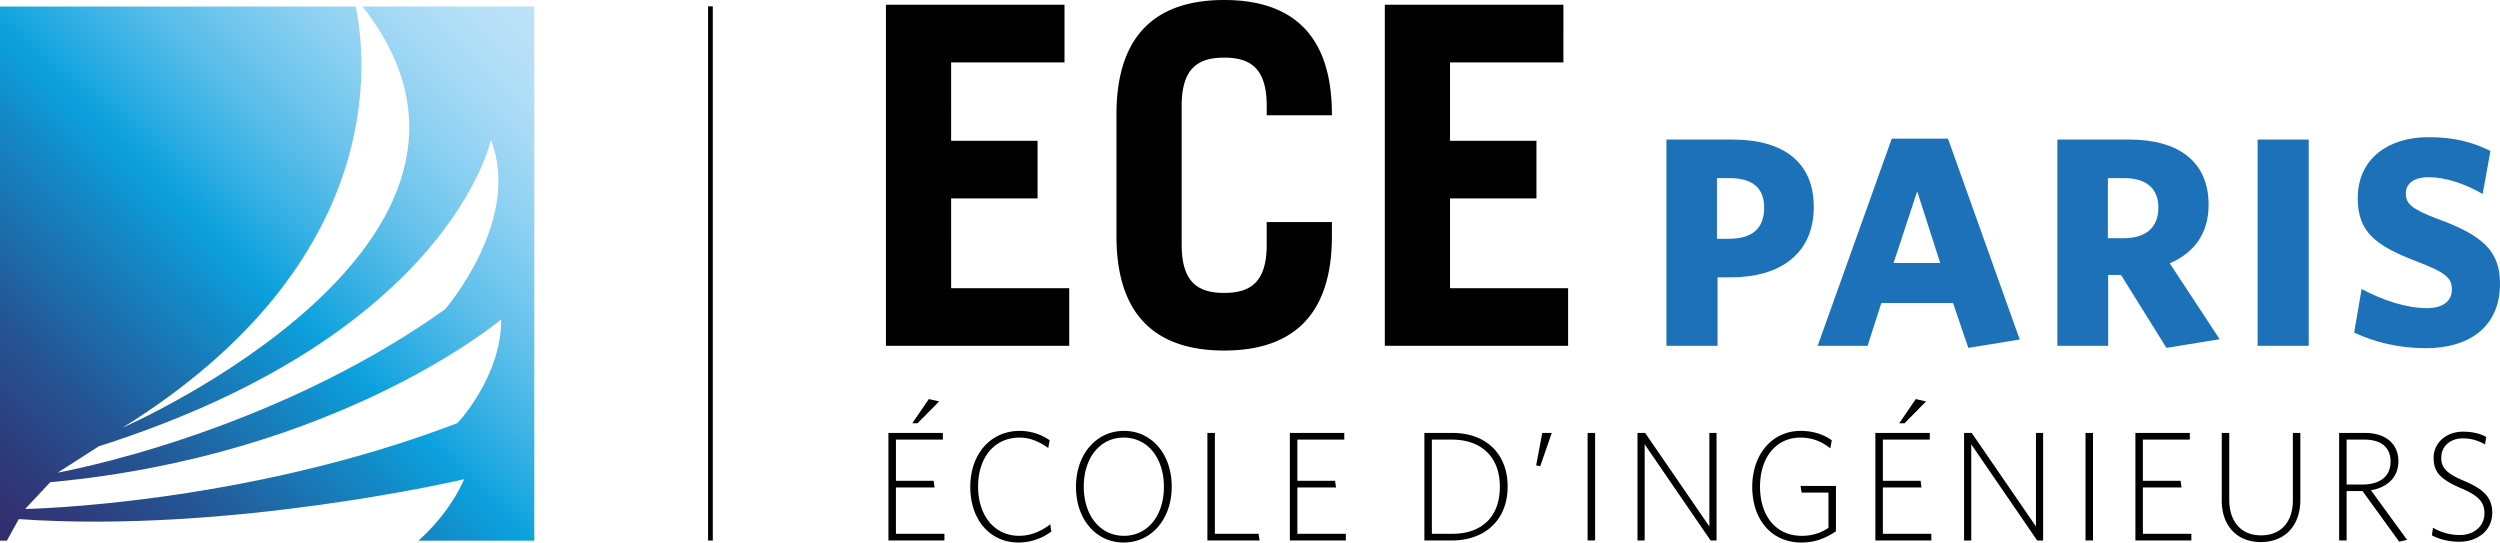
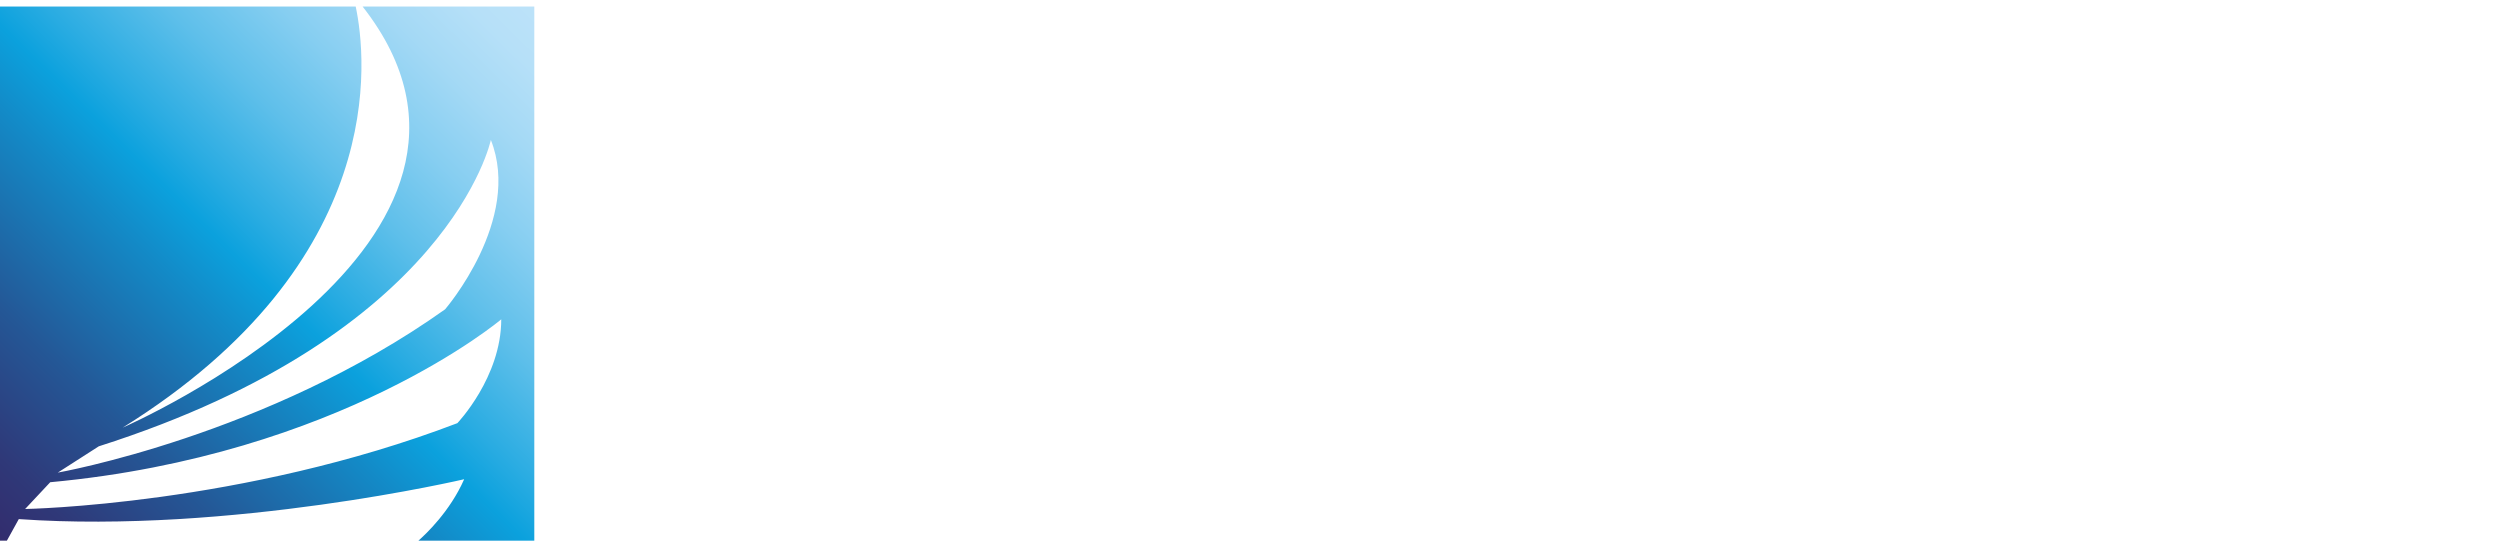
<svg xmlns="http://www.w3.org/2000/svg" version="1" viewBox="0 0 1105.952 240">
  <linearGradient id="a" gradientUnits="userSpaceOnUse" x1="252.994" y1="886.453" x2="256.489" y2="886.453" gradientTransform="matrix(67.057 -68.355 -68.355 -67.057 43628.809 76977.078)">
    <stop offset="0" stop-color="#332c6d" />
    <stop offset=".079" stop-color="#2f3878" />
    <stop offset=".222" stop-color="#245796" />
    <stop offset=".41" stop-color="#138ac7" />
    <stop offset=".489" stop-color="#0ba1dd" />
    <stop offset=".549" stop-color="#2aace2" />
    <stop offset=".66" stop-color="#5ebfea" />
    <stop offset=".765" stop-color="#86cef1" />
    <stop offset=".86" stop-color="#a4d9f5" />
    <stop offset=".941" stop-color="#b6e0f8" />
    <stop offset="1" stop-color="#bce2f9" />
  </linearGradient>
  <path d="M185.095 239.182h51.269V2.89H160.41c81.83 104.333-106.14 186.283-106.14 186.283 118.145-73.538 107.877-163.7 103.086-186.283H.003L0 2.892v236.29h3.047l5.267-9.544c93.626 6.57 197.026-17.635 197.026-17.635-6.284 14.301-17.124 24.443-20.245 27.18zM43.702 197.441C199.27 147.884 217.146 61.898 217.146 61.898c13.975 35.298-20.242 74.936-20.242 74.936-78.661 55.948-171.34 72.237-171.34 72.237l18.138-11.63zm158.626-10.247c-95 36.328-191.211 37.974-191.211 37.974l11.1-11.84c128.485-11.903 199.528-72.07 199.528-72.07 0 25.649-19.417 45.936-19.417 45.936z" fill="url(#a)" />
-   <path d="M766.551 61.74H737.2v91.235h22.607v-30.28h5.82c22.083 0 36.757-10.578 36.757-31.204 0-19.833-13.619-29.751-35.832-29.751zm-1.715 43.898h-5.292v-26.84h5.686c10.048 0 15.203 4.365 15.203 13.091 0 9.387-5.554 13.749-15.597 13.749zm72.055-44.293l-32.795 91.633h22.084l6.081-18.91h31.736l6.741 19.833 22.748-3.701-31.736-88.855h-24.859zm.794 55.004l10.446-31.732 10.18 31.732h-20.626zm139.36-25.784c0-18.778-12.96-28.825-35.043-28.825h-31.866v91.235h22.479v-31.338h5.686l20.099 32.264 23.537-3.834-22.084-33.585c10.845-4.627 17.191-13.224 17.191-25.917zm-37.552 14.81h-7.007V78.799h7.269c9.785 0 15.076 4.63 15.076 13.091 0 8.727-5.553 13.487-15.338 13.487zm59.232 47.601h22.608V61.741h-22.608v91.235zm79.46-56.194c-11.371-4.365-13.884-6.612-13.884-11.24 0-4.231 3.306-7.143 10.184-7.143 7.01 0 15.604 2.646 23.8 7.41l3.438-19.044c-7.933-3.834-15.6-6.08-27.504-6.08-17.45 0-31.205 9.386-31.205 26.972 0 15.073 7.937 21.025 26.183 28.032 12.826 4.893 15.472 7.272 15.472 12.43 0 5.418-4.498 8.196-10.977 8.196-9.122 0-19.571-3.439-28.958-8.46l-3.303 19.304c9.254 4.23 19.567 6.875 31.866 6.875 18.113 0 32.655-8.727 32.655-28.56 0-14.545-7.797-21.423-27.766-28.692z" fill="#1d71b8" />
-   <path d="M313.238 239.106h2.09V2.798h-2.09v236.308zM420.762 87.778h38.244V62.28h-38.244V27.59h50.158V2.092h-79V152.98h81.09v-25.494h-52.248V87.778zM541.56 155.07c28 0 47.648-13.374 47.648-50.573v-6.27h-28.84v10.03c0 16.72-7.314 21.319-18.808 21.319-11.498 0-18.813-4.6-18.813-21.319V46.816c0-16.719 7.315-21.318 18.813-21.318 11.494 0 18.809 4.6 18.809 21.318v4.18h28.839v-.42C589.208 13.379 569.56 0 541.56 0c-28.004 0-47.655 13.378-47.655 50.577v53.92c0 37.2 19.65 50.574 47.655 50.574zm99.898-67.293h38.24V62.28h-38.24V27.59h50.157V2.092h-79V152.98h81.087v-25.494h-52.244V87.778zm-230.564 88.769l-7.312 10.69h2.346l9.52-9.656-4.554-1.034zm-14.553 39.107h17.104l-.413-2.964h-16.69v-18.212H417.1v-2.967h-24.072v47.592h24.764v-2.967h-21.45v-20.482zm54.483 21.379c-10.967 0-18.138-9.034-18.138-21.793 0-12.69 7.101-21.658 18.344-21.658 4.62 0 8.761 1.793 12.693 4.62l.619-3.446a23.209 23.209 0 0 0-13.242-4.14c-12.9 0-21.864 10.277-21.864 24.763 0 14.692 8.828 24.621 21.312 24.621 5.864 0 10.966-2.135 14.552-4.896l-.482-3.173c-3.862 3.037-8.622 5.102-13.794 5.102zm46.41-46.418c-12.208 0-21.242 10.278-21.242 24.764 0 14.413 8.898 24.621 21.105 24.621s21.245-10.275 21.245-24.76c0-14.413-8.898-24.625-21.109-24.625zm0 46.421c-10.552 0-17.793-8.967-17.793-21.797 0-12.69 7.172-21.657 17.656-21.657 10.554 0 17.796 8.968 17.796 21.797 0 12.69-7.175 21.657-17.66 21.657zm40.202-.9v-44.62h-3.31v47.588h23.108l-.482-2.967h-19.316zm36.481-20.482h17.107l-.412-2.967h-16.695v-18.208h20.766v-2.964h-24.075v47.589h24.764v-2.967h-21.455v-20.483zm68.482-24.143h-12.277v47.592h12.071c14.552 0 24.76-8.898 24.76-23.862 0-14.277-9.313-23.73-24.554-23.73zm.14 44.629h-9.108v-41.662h8.898c12.624 0 21.175 7.311 21.175 20.833 0 13.724-8.415 20.829-20.965 20.829zm37.028-30.278l1.793.412 5.102-14.759h-4.204l-2.691 14.347zm22.758 33.24h3.31v-47.588h-3.31v47.588zm53.863-6.208l-28.42-41.379h-3.379v47.589h3.177v-42.556l29.175 42.556h2.62v-47.589h-3.173v41.379zm40.823-14.967h11.865v15.59c-3.45 2.275-7.105 3.516-11.865 3.516-11.383 0-18.414-8.828-18.414-21.724 0-12.969 7.101-21.727 17.862-21.727 5.378 0 9.656 1.863 13.245 4.76l.622-3.586c-3.659-2.62-8.28-4.14-13.797-4.14-12.487 0-21.378 10.277-21.378 24.763 0 14.483 8.548 24.621 21.724 24.621 6 0 10.69-1.863 15.31-4.966v-20.07H796.53l.482 2.963zm35.926-2.273h17.104l-.413-2.964h-16.69v-18.212H853.7v-2.967h-24.076v47.592h24.764v-2.967h-21.45v-20.482zm19.106-38.073l-4.553-1.034-7.308 10.69h2.341l9.52-9.656zm48.62 55.313l-28.417-41.379h-3.38v47.589h3.174v-42.556l29.175 42.556h2.62v-47.589h-3.173v41.379zm21.925 6.208h3.31v-47.588h-3.31v47.588zm25.378-23.448h17.104l-.412-2.967h-16.692v-18.208h20.763v-2.964h-24.076v47.589h24.764v-2.967h-21.45v-20.483zm66.345 5.722c0 9.314-5.032 15.45-14.074 15.45-9.17 0-14.066-6.478-14.066-15.796v-29.517h-3.313v30.003c0 10.624 6.347 18.278 17.243 18.278 10.967 0 17.52-7.517 17.52-18.62v-29.66h-3.31v29.862zm46.687-17.312c0-7.93-5.864-12.553-14.762-12.553h-11.45v47.592h3.31V217.24h7.035l16.21 22.349 3.518-.758-15.999-21.937c6.756-1.17 12.138-5.379 12.138-12.83zm-22.902 10.279v-19.865h7.934c7.38 0 11.518 3.45 11.518 9.726 0 6.62-4.826 10.139-12.417 10.139h-7.035zm52-1.584c-7.447-3.177-10.138-5.521-10.138-10.348 0-4.69 3.722-8.485 9.447-8.485 4.071 0 7.175 1.104 9.932 2.69l.486-3.309c-2.345-1.38-5.864-2.345-10.278-2.345-7.242 0-12.966 4.83-12.966 11.585 0 6.487 3.24 9.657 12.483 13.588 7.241 3.104 10.002 5.93 10.002 10.9 0 5.931-4.83 9.653-10.896 9.653-4.9 0-9.174-1.583-11.865-3.24l-.486 3.38c2.9 1.517 7.039 2.827 12.141 2.827 7.867 0 14.556-4.76 14.556-12.83 0-6.828-3.932-10.48-12.417-14.066z" />
</svg>